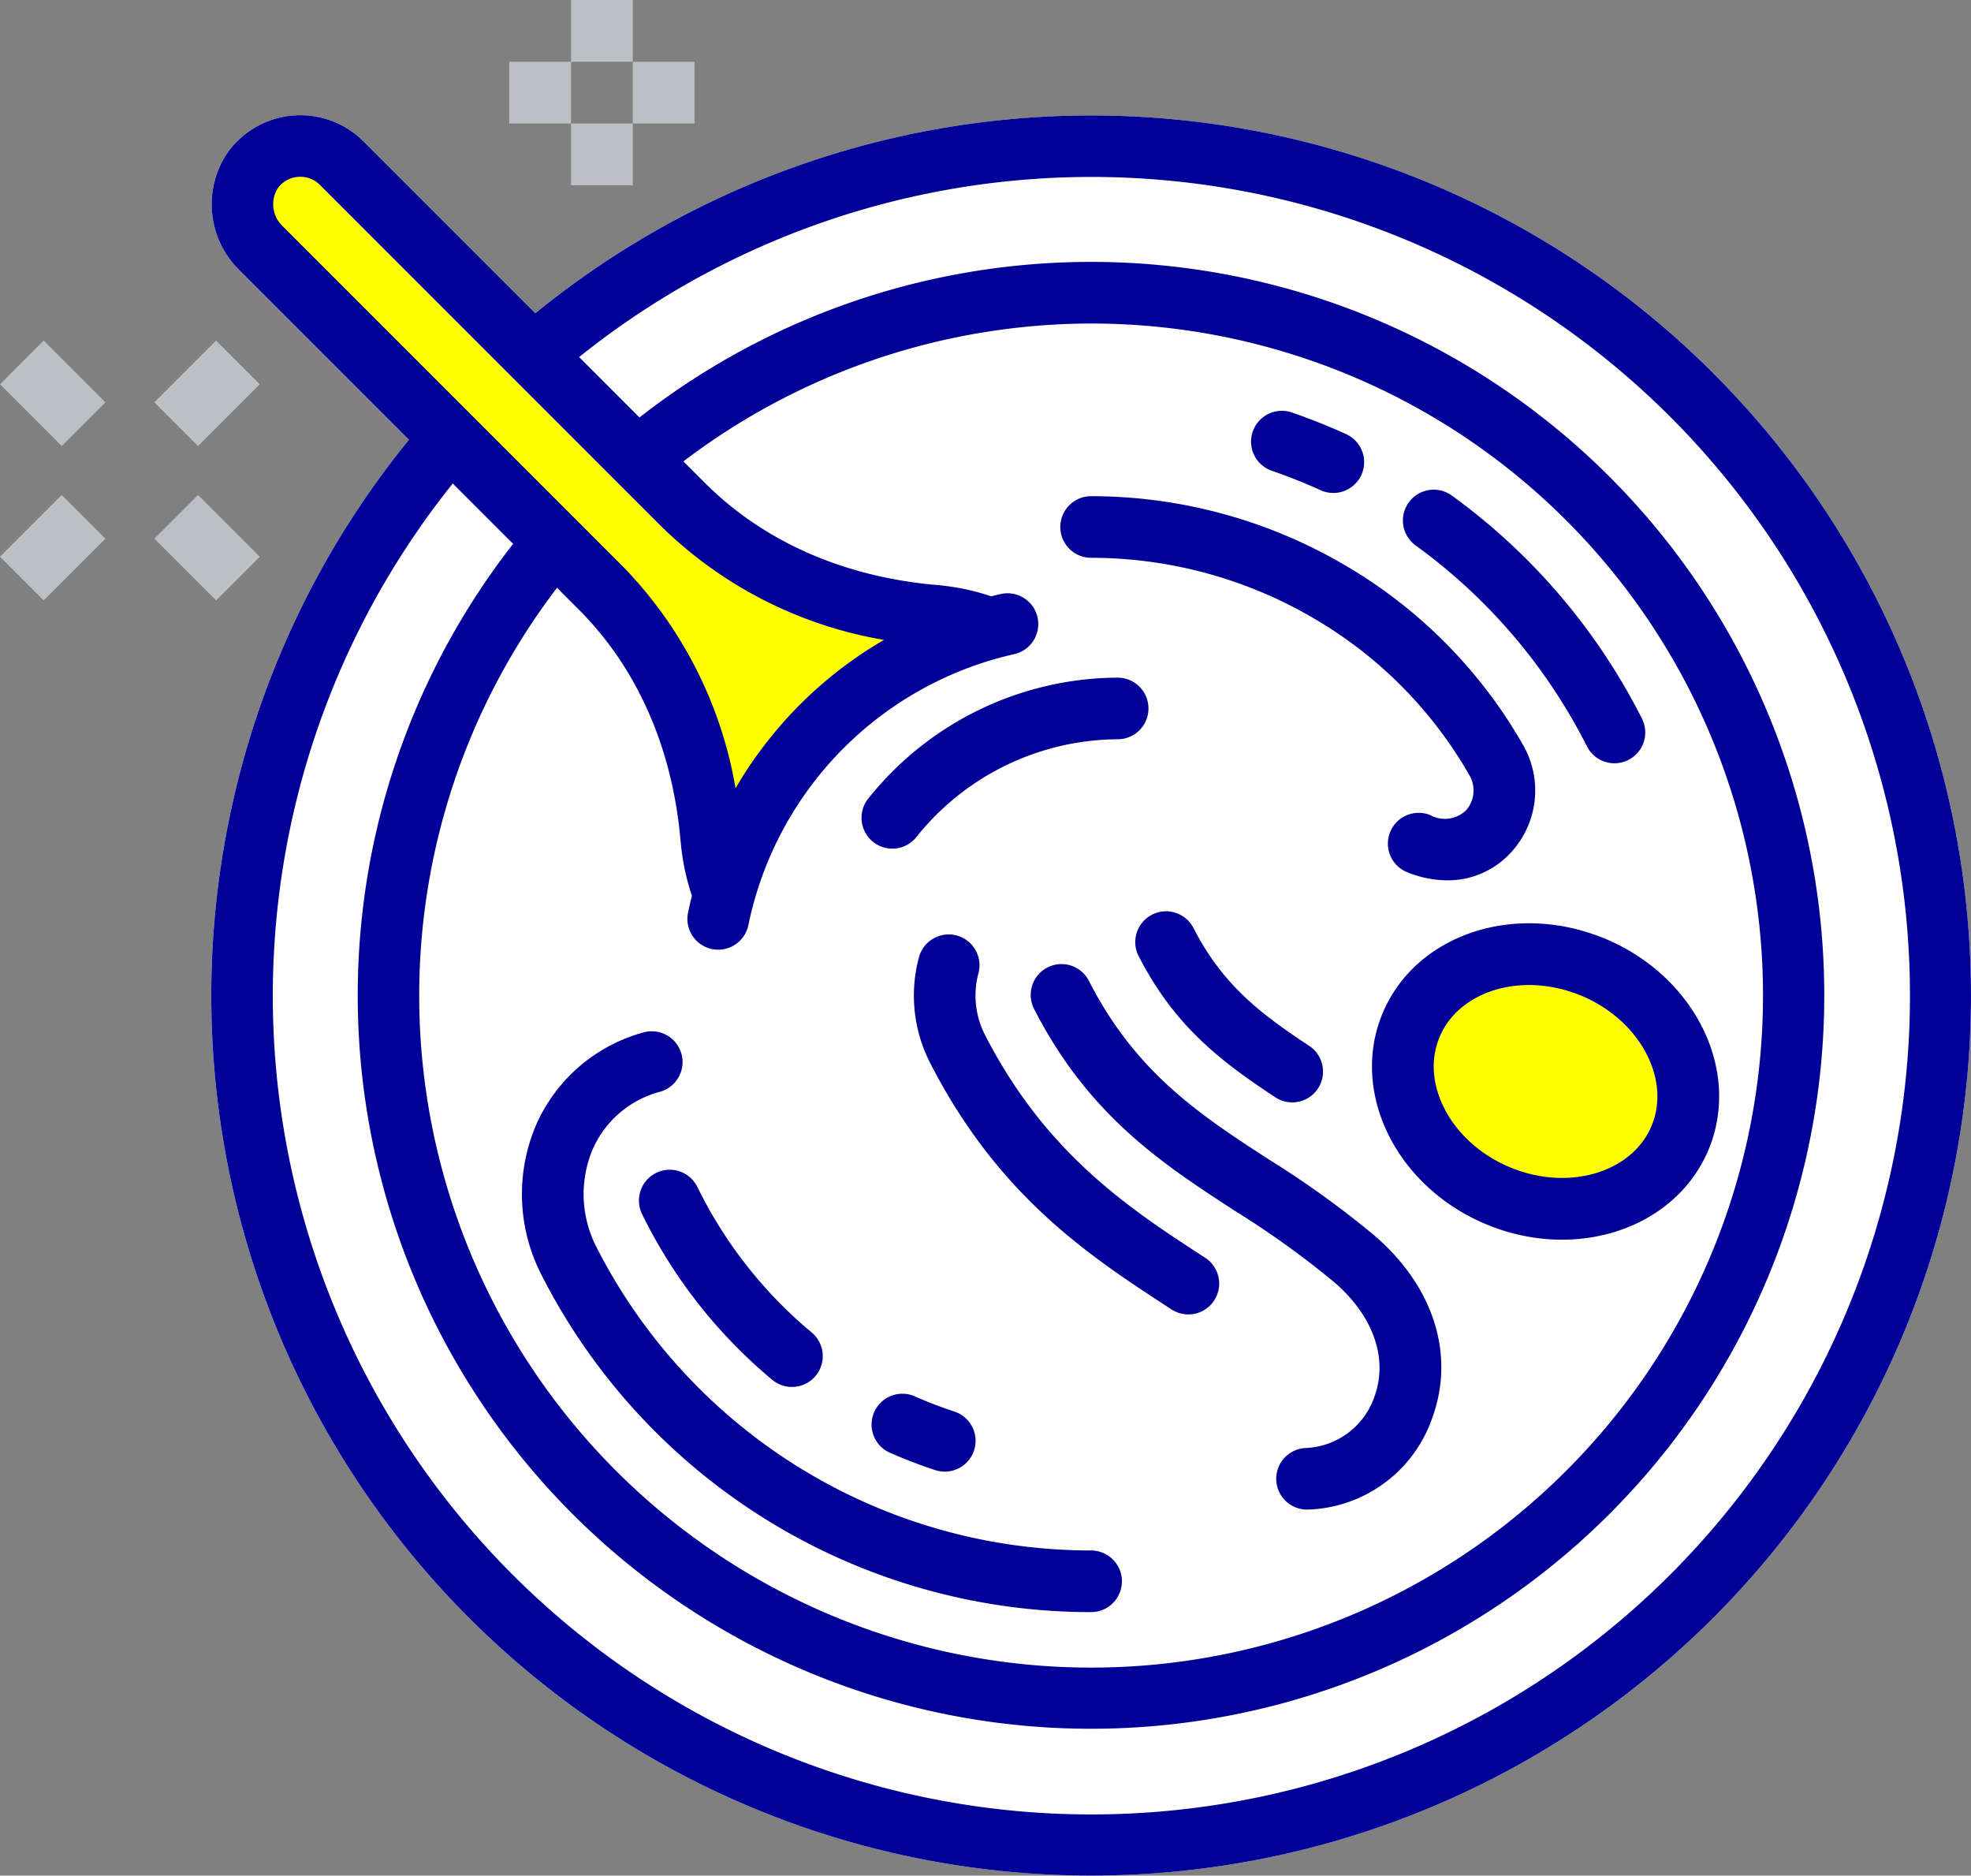
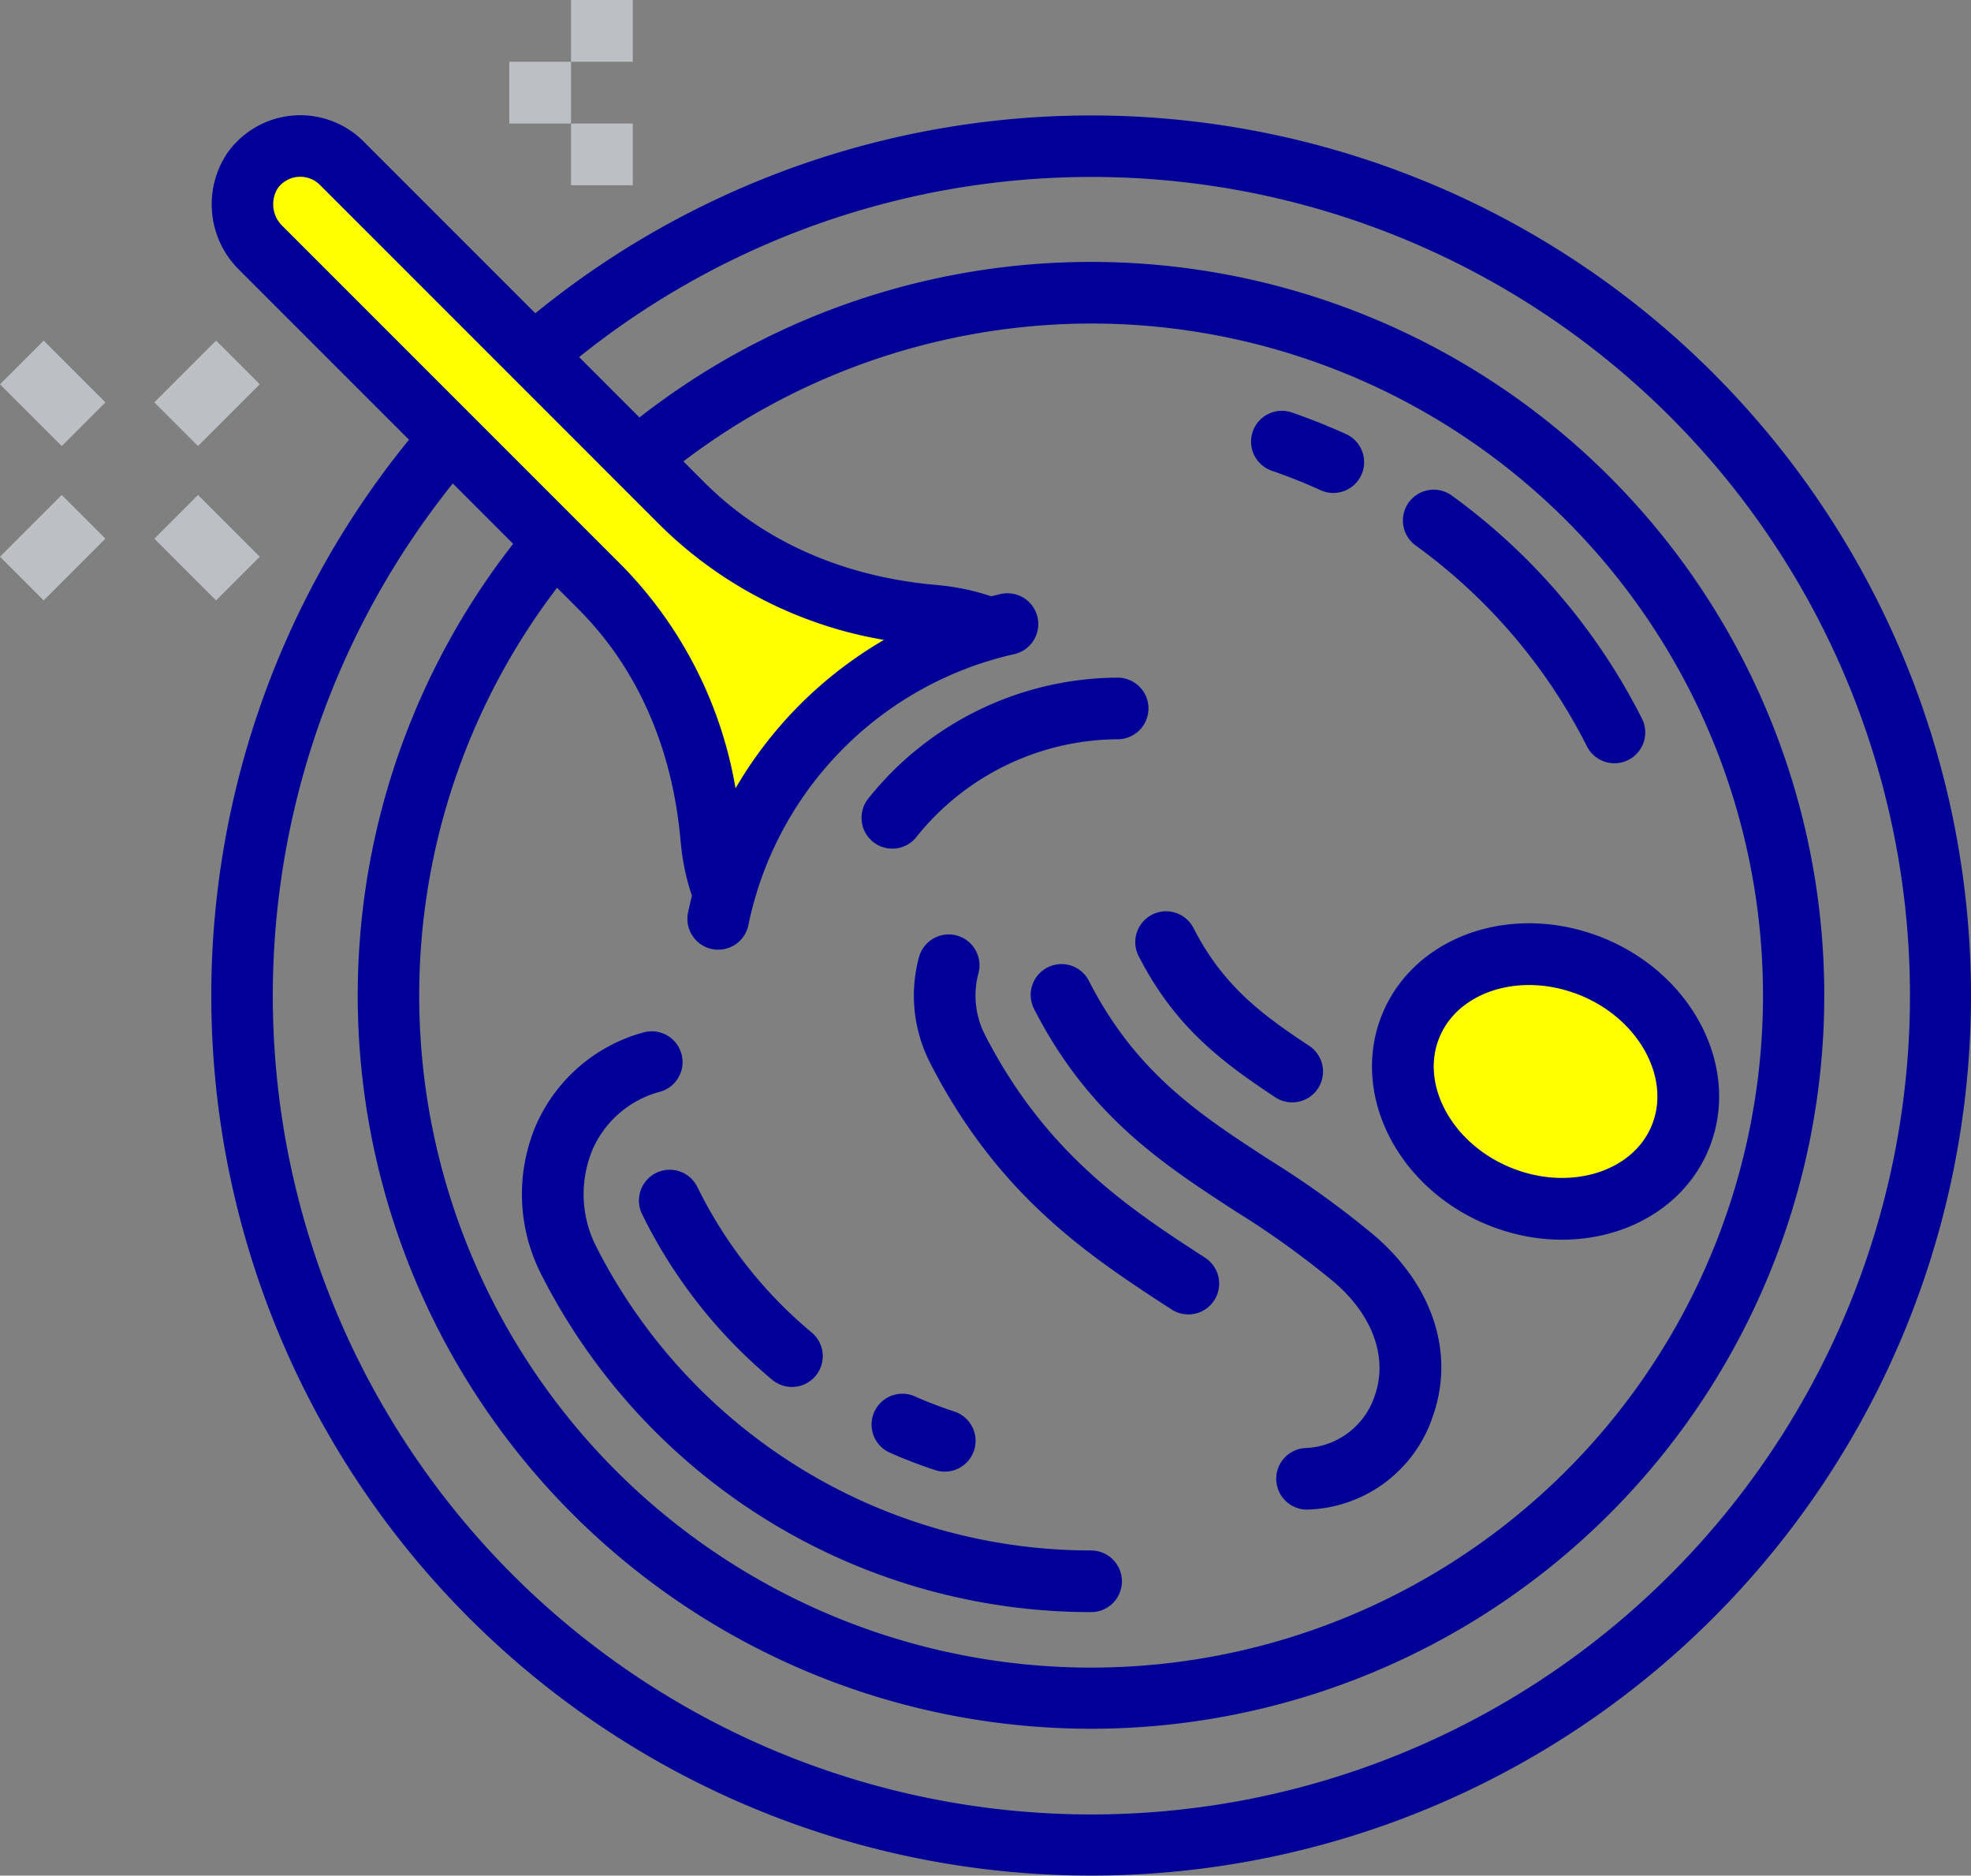
<svg xmlns="http://www.w3.org/2000/svg" width="190.638" height="181.376" viewBox="0 0 190.638 181.376">
  <rect x="0" y="0" width="190.638" height="181.376" fill="#808080" stroke="none" />
  <defs>
    <style>.a{fill:#fff;}.b{fill:#000098;}.c,.d{fill:#ff0;}.c{stroke:#000098;stroke-linecap:round;stroke-linejoin:round;}.c,.e{stroke-width:5.972px;}.e{fill:none;stroke:#bcc0c4;stroke-miterlimit:10;}</style>
  </defs>
  <g transform="translate(-854.466 -966.439)">
-     <path class="a" d="M1020.178,1002.532a85.1,85.1,0,0,0-113.934-5.8l-16.619-16.619a8.645,8.645,0,0,0-13.154,1.1,8.892,8.892,0,0,0,1.153,11.348l16.4,16.4a85.1,85.1,0,1,0,126.157-6.422Z" />
    <path class="b" d="M1020.178,1002.532a85.1,85.1,0,0,0-113.934-5.8l-16.619-16.619a8.645,8.645,0,0,0-13.154,1.1,8.892,8.892,0,0,0,1.153,11.348l16.4,16.4a85.1,85.1,0,1,0,126.157-6.422ZM960,997.724a64.987,64.987,0,1,1-51.656,25.553l2.075,2.075c5.68,5.679,9.094,13.424,9.874,22.4.063.725.161,1.457.291,2.179a21.973,21.973,0,0,0,.806,3.128c-.136.542-.265,1.087-.376,1.636a2.979,2.979,0,1,0,5.837,1.2,33.837,33.837,0,0,1,25.712-26.2,2.982,2.982,0,0,0,2.255-3.559,2.978,2.978,0,0,0-3.557-2.255c-.307.068-.611.143-.922.223a22.044,22.044,0,0,0-3.121-.807c-.73-.131-1.463-.229-2.178-.291-8.975-.781-16.72-4.2-22.4-9.875l-2.076-2.074A65.284,65.284,0,0,1,960,997.724Zm-61.74,15.468,5.837,5.838a70.923,70.923,0,1,0,12.22-12.223l-5.837-5.838a79.174,79.174,0,1,1-12.22,12.223Z" />
    <path class="b" d="M938.909,1047.848a2.978,2.978,0,0,0,4.188-.462,25.1,25.1,0,0,1,19.482-9.46,2.979,2.979,0,0,0-.021-5.958h-.022a31.031,31.031,0,0,0-24.089,11.693,2.981,2.981,0,0,0,.462,4.187Z" />
    <path class="b" d="M987.432,1085.941a90.556,90.556,0,0,0-10.231-7.373c-6.6-4.287-12.831-8.336-17.383-17.217a2.979,2.979,0,1,0-5.3,2.718c5.275,10.293,12.474,14.971,19.438,19.494a86.047,86.047,0,0,1,9.587,6.891c3.745,3.228,5.193,7.343,3.873,11.007a7.349,7.349,0,0,1-6.59,5,2.979,2.979,0,0,0,.116,5.957h0a13.167,13.167,0,0,0,12.078-8.934C995.21,1097.4,993.121,1090.846,987.432,1085.941Z" />
    <path class="b" d="M964.6,1058.9c3.518,6.866,8.073,10.247,13.229,13.659a2.979,2.979,0,0,0,3.287-4.969h0c-4.6-3.043-8.347-5.815-11.213-11.408a2.979,2.979,0,0,0-5.487.446A2.954,2.954,0,0,0,964.6,1058.9Z" />
    <path class="b" d="M971.029,1088.067h0c-7.2-4.677-15.362-9.979-21.291-21.548a8.324,8.324,0,0,1-.638-5.957,2.979,2.979,0,1,0-5.756-1.538,14.273,14.273,0,0,0,1.092,10.213c6.652,12.981,15.52,18.743,23.347,23.827a2.979,2.979,0,1,0,3.246-5Z" />
    <path class="b" d="M960,1116.37a53.659,53.659,0,0,1-47.938-29.523,11.185,11.185,0,0,1-.284-9.243,9.889,9.889,0,0,1,6.59-5.609,2.979,2.979,0,0,0-1.694-5.712,15.928,15.928,0,0,0-10.365,8.959,17.055,17.055,0,0,0,.434,14.29,59.616,59.616,0,0,0,53.257,32.8,2.979,2.979,0,0,0,0-5.959Z" />
    <path class="b" d="M917.939,1079.856a2.983,2.983,0,0,0-1.374,3.983,48.791,48.791,0,0,0,12.559,16,2.979,2.979,0,1,0,3.812-4.578h0a42.787,42.787,0,0,1-11.015-14.033,2.979,2.979,0,0,0-3.982-1.373Z" />
    <path class="b" d="M939.02,1102.992a2.978,2.978,0,0,0,1.524,3.928c1.417.625,2.888,1.189,4.373,1.678a3.009,3.009,0,0,0,.93.148,2.978,2.978,0,0,0,.928-5.808c-1.3-.427-2.585-.921-3.828-1.469a2.977,2.977,0,0,0-3.927,1.523Z" />
    <path class="b" d="M991.392,1019.187a54.111,54.111,0,0,1,16.546,19.385,2.979,2.979,0,1,0,5.319-2.683,60.081,60.081,0,0,0-18.375-21.532,2.979,2.979,0,1,0-3.49,4.83Z" />
    <path class="b" d="M977.479,1011.962c1.595.549,3.182,1.182,4.715,1.879a2.948,2.948,0,0,0,1.233.268,2.979,2.979,0,0,0,1.234-5.691c-1.709-.777-3.473-1.48-5.241-2.09a2.979,2.979,0,1,0-1.941,5.634Z" />
-     <path class="b" d="M960,1020.379a42.576,42.576,0,0,1,21.562,5.87,41.249,41.249,0,0,1,15.083,15.254,2.905,2.905,0,0,1-.374,3.287,2.95,2.95,0,0,1-3.483.464,2.978,2.978,0,1,0-2.212,5.531,10.408,10.408,0,0,0,3.87.783,8.269,8.269,0,0,0,6.306-2.853,8.832,8.832,0,0,0,1.085-10.133,47.214,47.214,0,0,0-17.254-17.468A48.527,48.527,0,0,0,960,1014.421a2.979,2.979,0,1,0,0,5.958Z" />
    <path class="c" d="M1002.364,1058.706a15.967,15.967,0,0,1,5.284.918l.013,0c.315.111.629.229.942.36,7.166,3.019,10.911,10.424,8.348,16.508s-10.477,8.577-17.643,5.558-10.911-10.423-8.348-16.507C992.783,1061.217,997.318,1058.706,1002.364,1058.706Z" />
    <path class="d" d="M925.608,1042.67a40.428,40.428,0,0,0-10.976-21.53l-32.8-32.8a2.934,2.934,0,0,1-.528-3.658,2.687,2.687,0,0,1,1.984-1.139c.074-.006.148-.009.221-.009a2.675,2.675,0,0,1,1.9.787l33.018,33.019a40.432,40.432,0,0,0,21.539,10.977A39.7,39.7,0,0,0,925.608,1042.67Z" />
    <line class="e" y2="5.972" transform="translate(912.683 966.439)" />
    <line class="e" y2="5.972" transform="translate(912.683 978.383)" />
-     <line class="e" x2="5.972" transform="translate(915.669 975.397)" />
    <line class="e" x2="5.972" transform="translate(903.725 975.397)" />
    <line class="e" x2="5.972" y2="5.972" transform="translate(871.507 1016.418)" />
    <line class="e" x2="5.972" y2="5.972" transform="translate(856.577 1001.488)" />
    <line class="e" x1="5.972" y2="5.972" transform="translate(856.577 1016.418)" />
    <line class="e" x1="5.972" y2="5.972" transform="translate(871.507 1001.488)" />
  </g>
</svg>